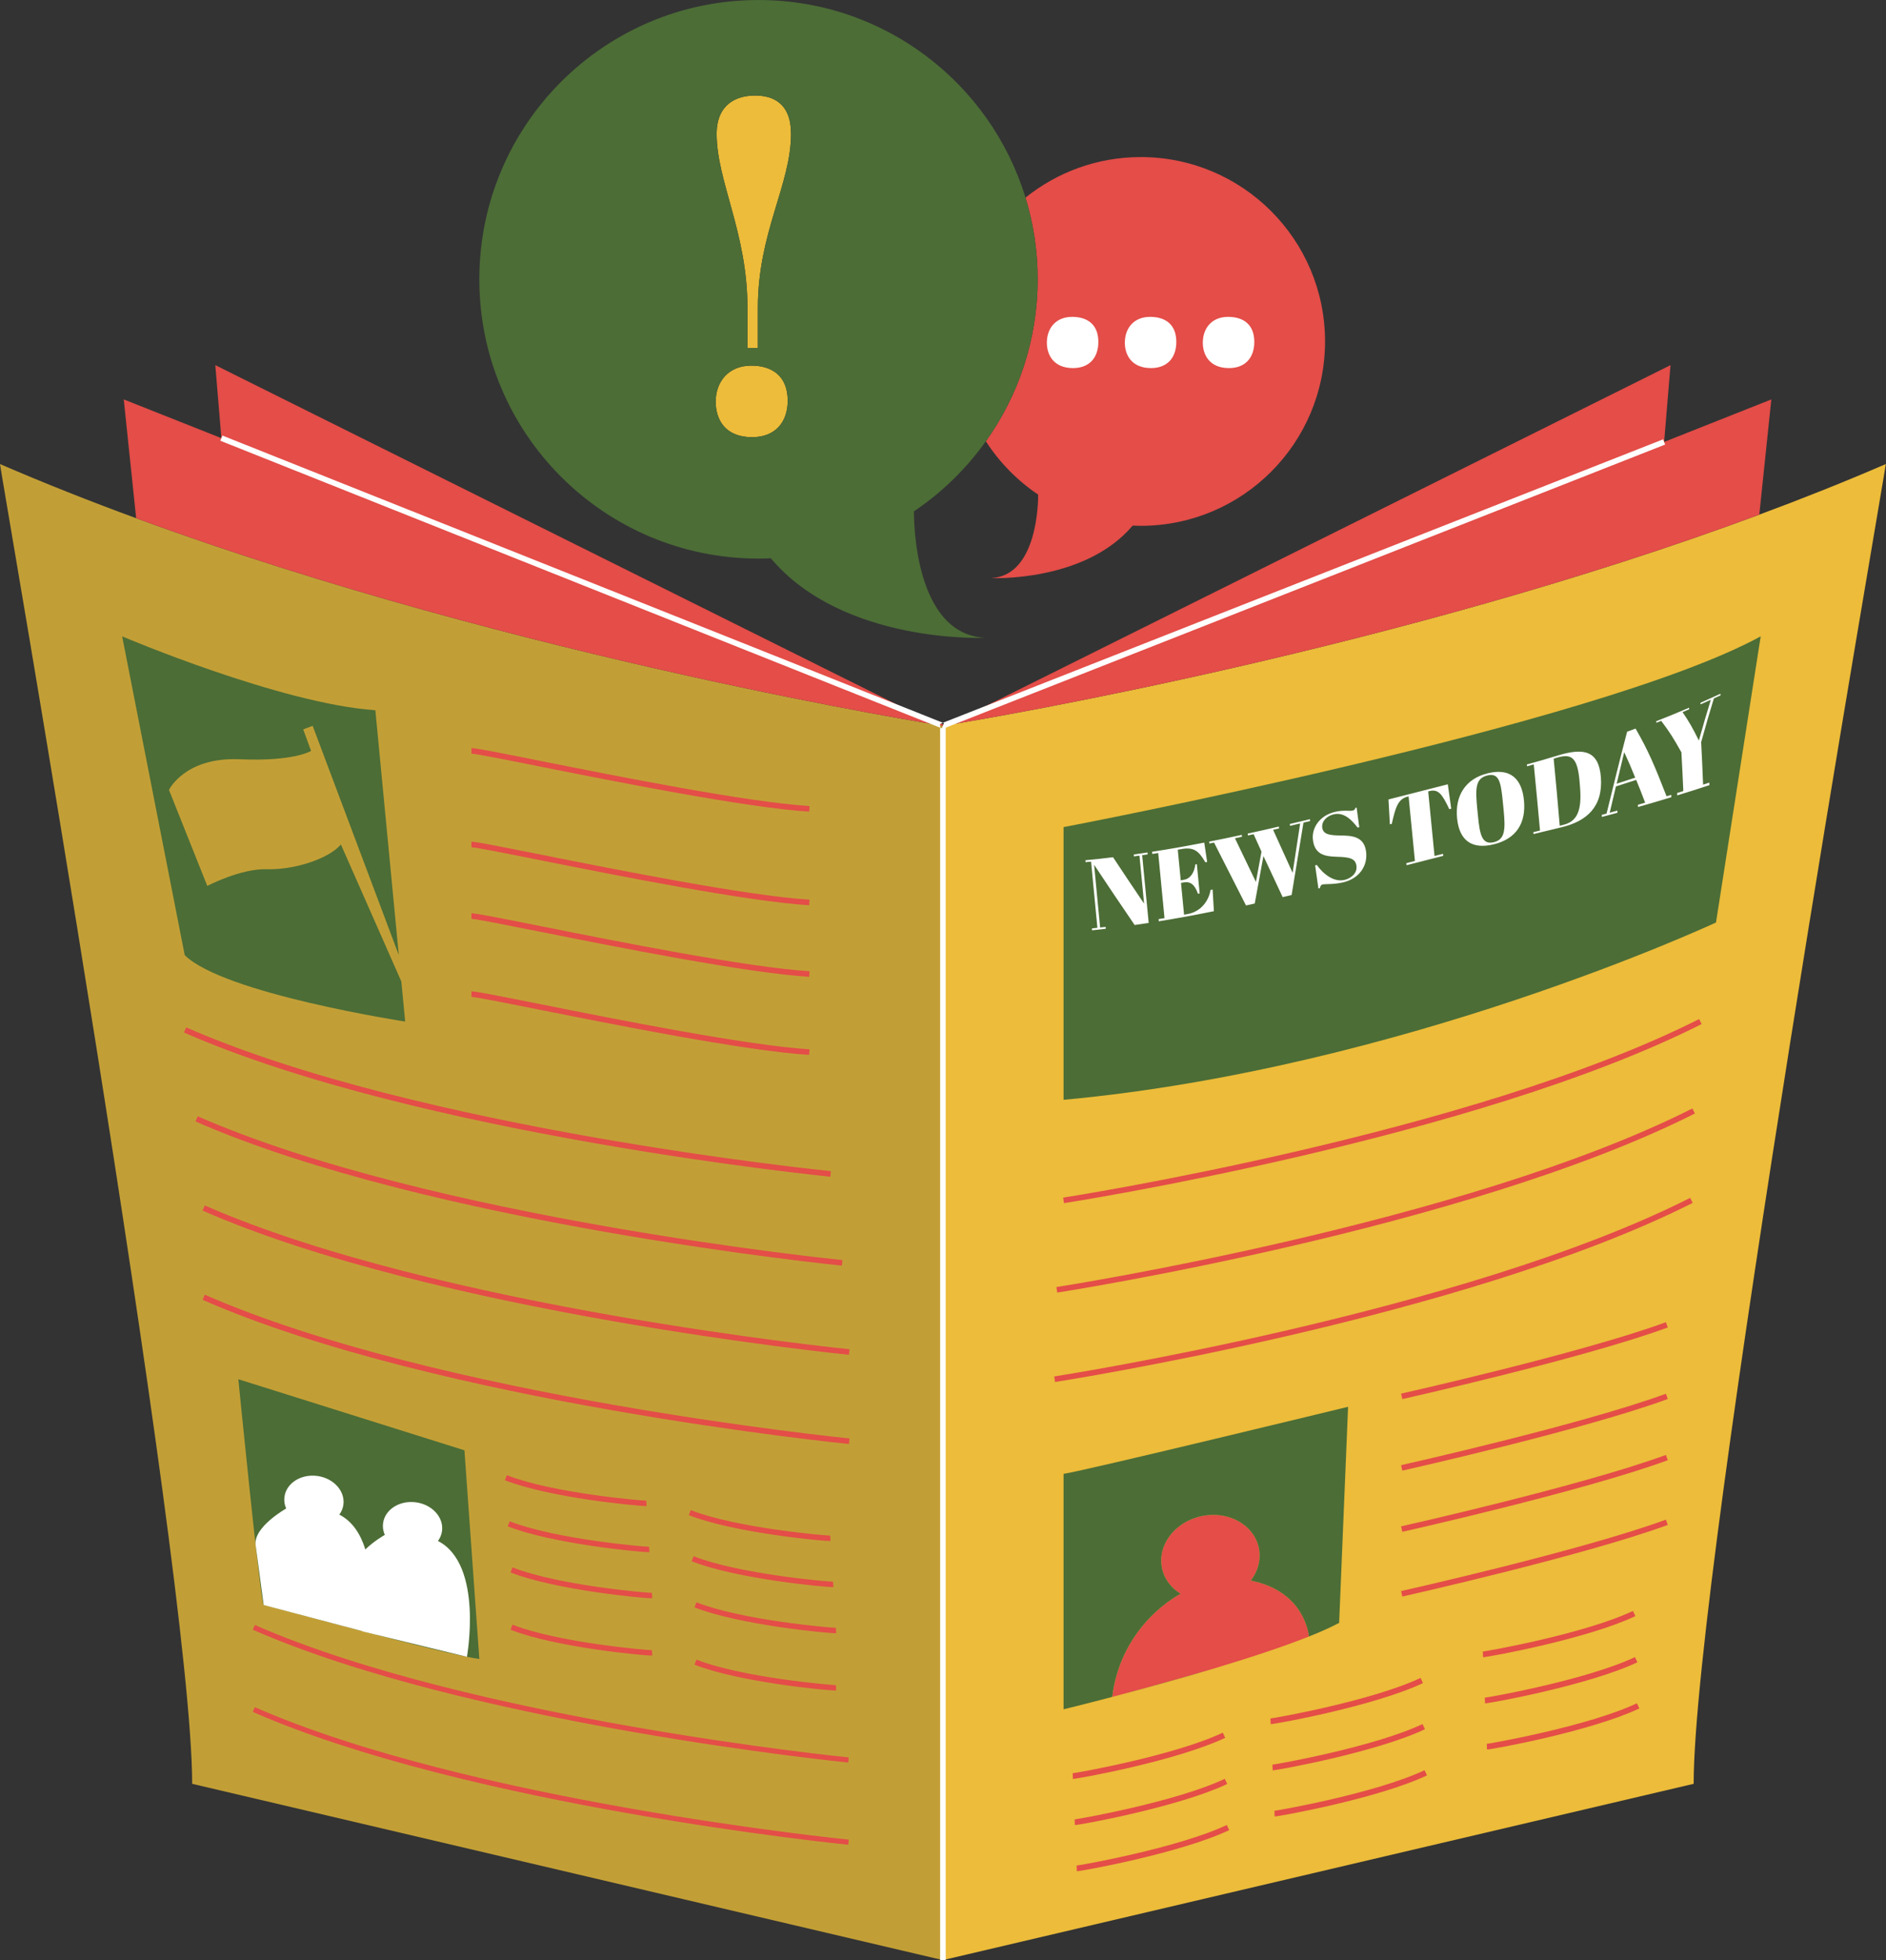
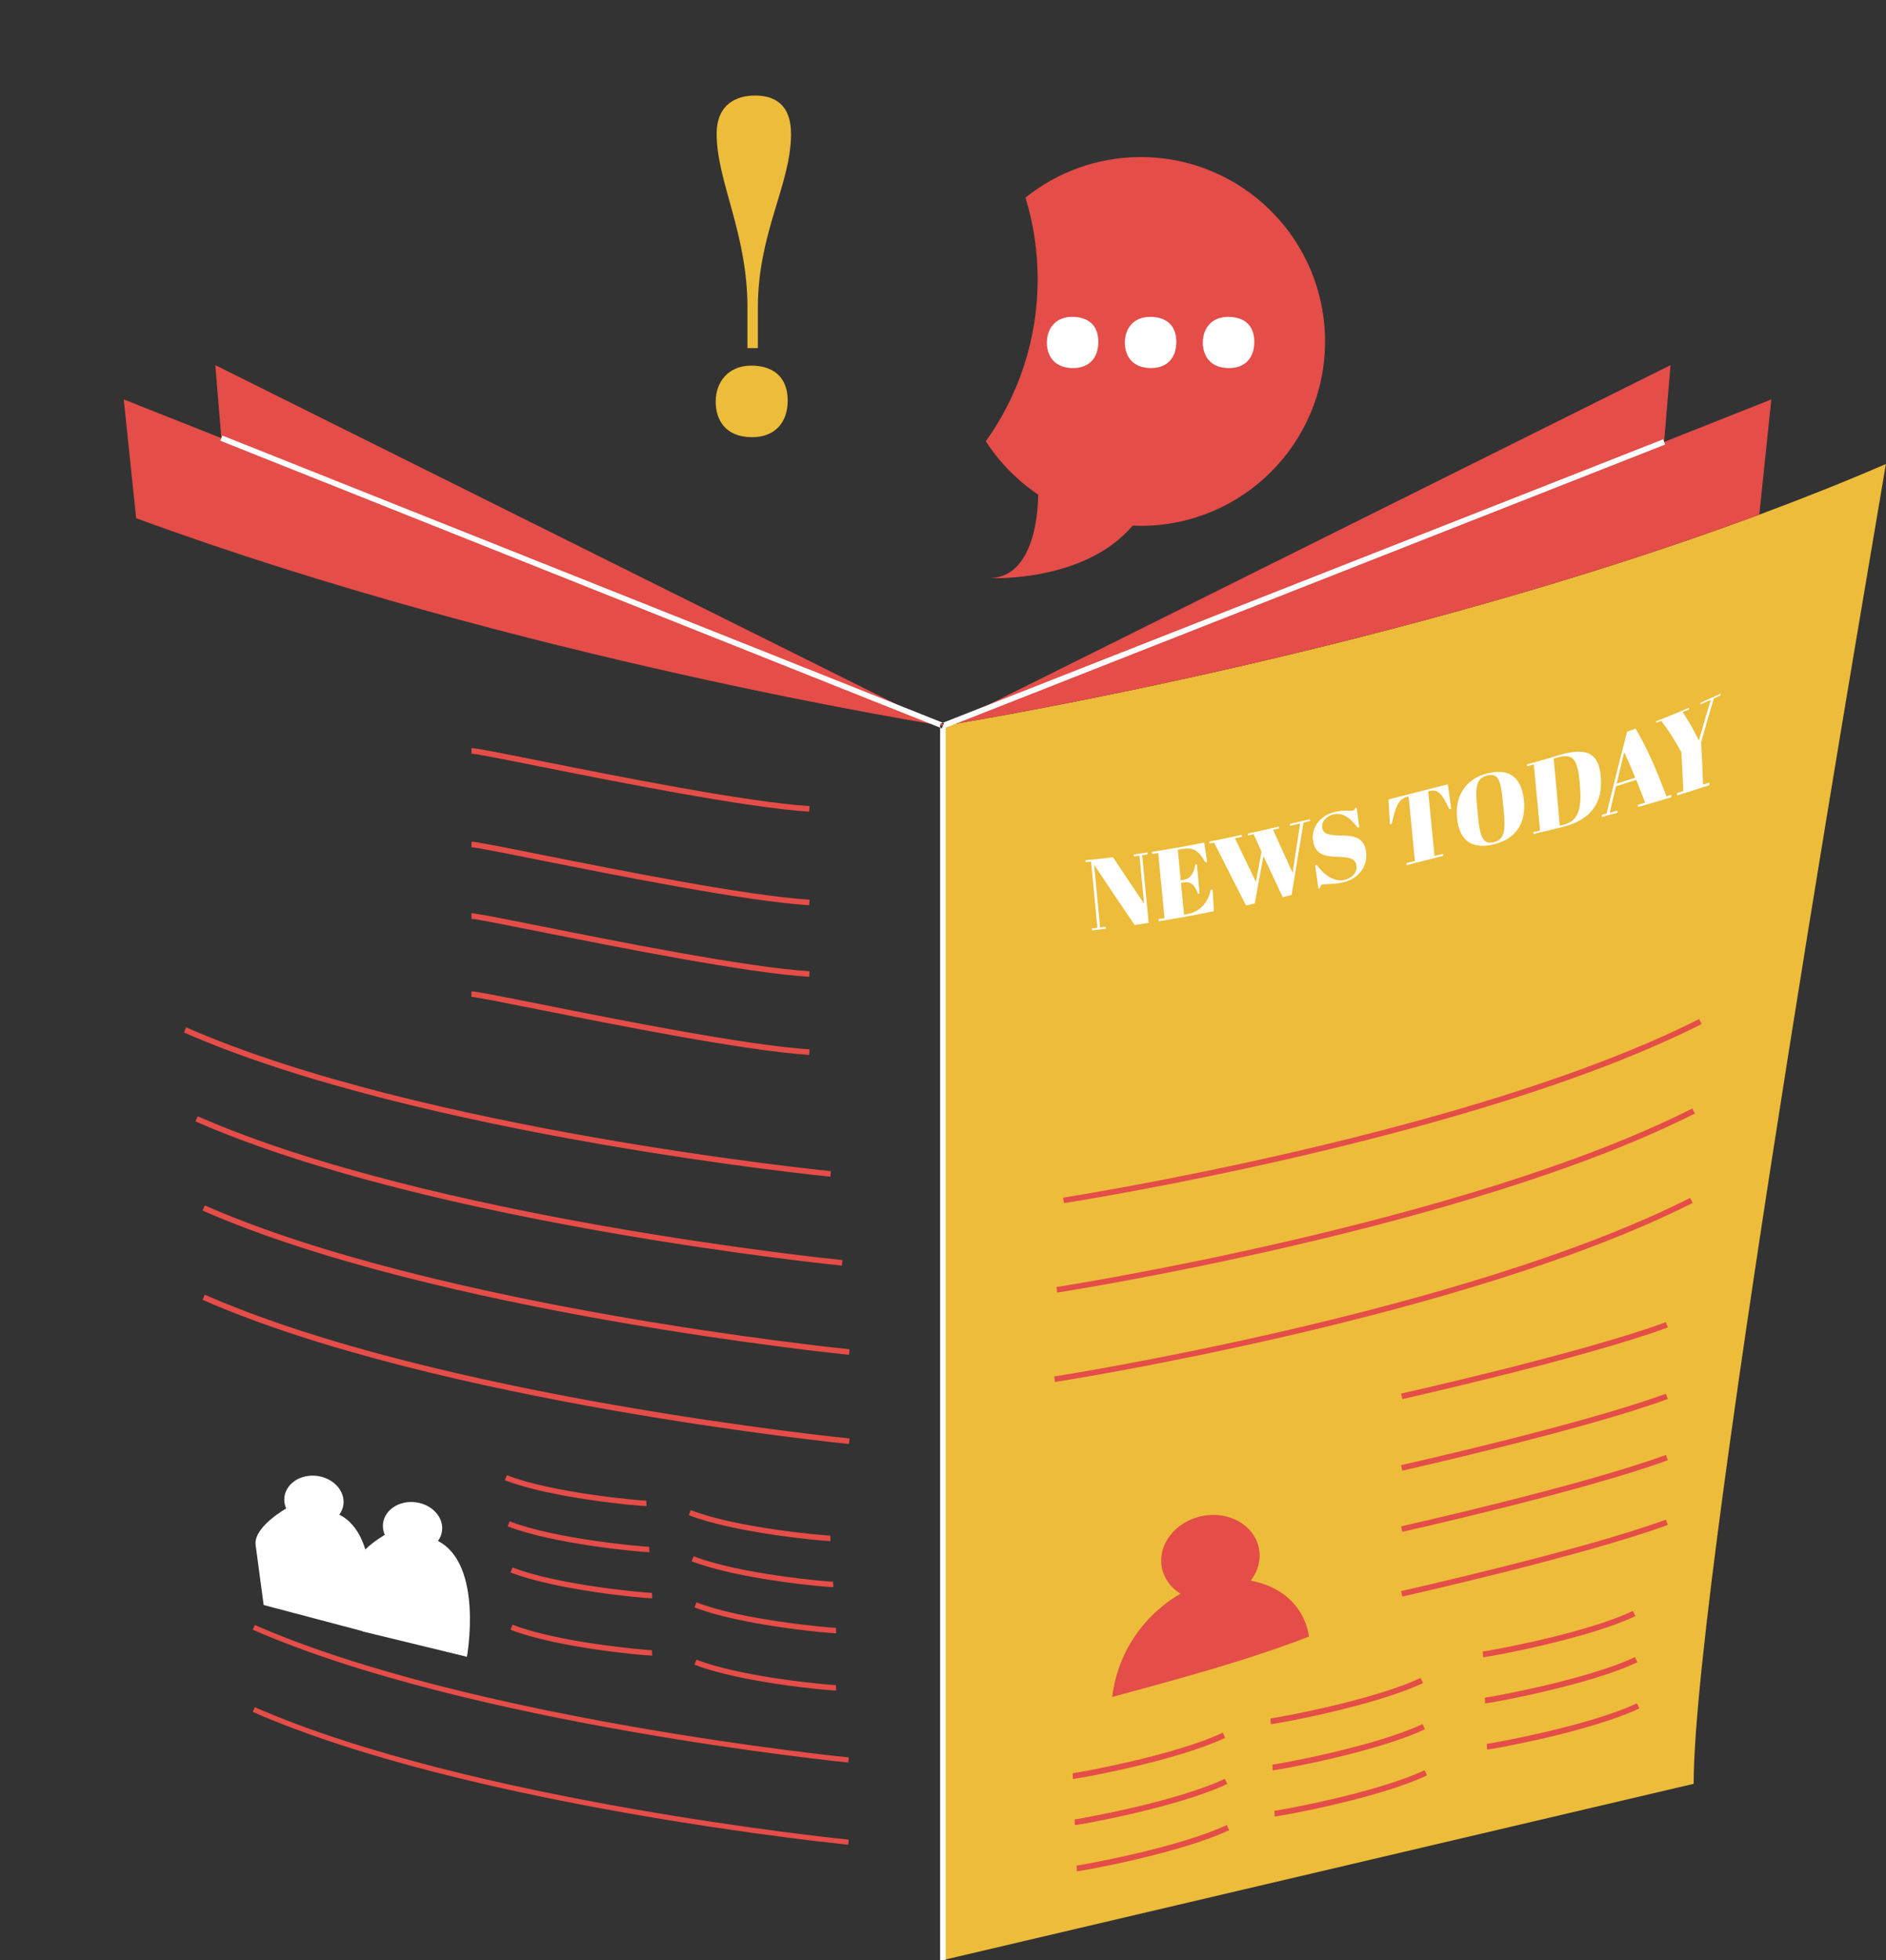
<svg xmlns="http://www.w3.org/2000/svg" height="416.0" preserveAspectRatio="xMidYMid meet" version="1.0" viewBox="0.0 0.0 400.4 416.0" width="400.4" zoomAndPan="magnify">
  <rect x="0.0" y="0.0" width="400.4" height="416.0" fill="#333333" stroke="none" />
  <defs>
    <clipPath id="a">
      <path d="M 0 98 L 201 98 L 201 415.961 L 0 415.961 Z M 0 98" />
    </clipPath>
    <clipPath id="b">
      <path d="M 151 20 L 400.359 20 L 400.359 415.961 L 151 415.961 Z M 151 20" />
    </clipPath>
    <clipPath id="c">
      <path d="M 46 67 L 366 67 L 366 415.961 L 46 415.961 Z M 46 67" />
    </clipPath>
  </defs>
  <g>
    <g clip-path="url(#a)" id="change1_1">
-       <path d="M 200.18 154.02 C 200.18 154.02 110.281 139.848 28.906 109.973 C 19.09 106.371 9.395 102.539 0 98.477 C -0.184 98.395 40.797 333.012 40.797 378.547 L 200.18 415.961 L 200.398 415.906 L 200.398 153.98 C 200.262 154.004 200.18 154.02 200.18 154.02" fill="#c29f36" />
-     </g>
+       </g>
    <g clip-path="url(#b)" id="change2_1">
      <path d="M 167.934 28.418 C 167.934 39.18 160.895 49.336 160.895 65.32 L 160.895 73.871 L 158.684 73.871 L 158.684 65.223 C 158.684 49.434 152.148 38.473 152.148 28.418 C 152.148 22.082 156.371 20.273 160.293 20.273 C 164.113 20.273 167.934 21.883 167.934 28.418 Z M 359.566 378.547 L 200.398 415.906 L 200.398 153.98 C 200.48 153.969 200.578 153.953 200.703 153.934 L 200.902 154.012 L 201.234 153.848 C 211.52 152.164 296.68 137.719 373.5 109.215 C 382.617 105.832 391.617 102.258 400.359 98.477 C 400.547 98.395 359.566 333.012 359.566 378.547 Z M 159.488 77.59 C 154.66 77.59 151.945 81.008 151.945 85.23 C 151.945 88.953 153.855 92.773 159.688 92.773 C 164.516 92.773 167.23 89.656 167.23 85.031 C 167.23 79.801 163.914 77.59 159.488 77.59" fill="#ecbc3a" />
    </g>
    <g id="change3_1">
      <path d="M 265.539 335.422 C 267.074 333.414 267.77 330.934 267.246 328.465 C 266.207 323.551 260.762 320.543 255.09 321.746 C 249.418 322.945 245.66 327.898 246.699 332.812 C 247.188 335.117 248.656 336.996 250.652 338.227 L 250.641 338.227 C 250.641 338.227 238.07 344.484 236.117 360.109 C 236.117 360.109 246.934 357.258 257.793 354.059 C 265.043 351.887 272.25 349.531 277.875 347.293 C 277.875 347.289 277.207 337.719 265.539 335.422 Z M 242.184 33.332 C 232.922 33.332 224.418 36.559 217.715 41.938 C 219.391 47.422 220.297 53.238 220.297 59.27 C 220.297 72.09 216.215 83.945 209.297 93.645 C 212.191 98.129 215.973 101.984 220.398 104.961 C 220.41 106.18 220.363 122.211 210.41 122.68 C 210.41 122.68 230.273 123.609 240.465 111.539 C 241.035 111.566 241.605 111.586 242.184 111.586 C 263.793 111.586 281.309 94.066 281.309 72.457 C 281.309 50.848 263.793 33.332 242.184 33.332 Z M 171.863 222.68 C 158.527 221.84 131.098 216.367 114.707 213.094 C 105.762 211.309 101.051 210.379 100.09 210.379 L 100.09 211.562 C 100.977 211.562 106.934 212.754 114.473 214.258 C 130.895 217.535 158.375 223.02 171.789 223.863 Z M 171.863 206.109 C 158.531 205.27 131.098 199.797 114.711 196.523 C 105.762 194.738 101.051 193.809 100.09 193.809 L 100.09 194.992 C 100.977 194.992 106.934 196.184 114.477 197.688 C 130.895 200.965 158.375 206.449 171.789 207.297 Z M 171.863 190.926 C 158.531 190.086 131.098 184.609 114.711 181.34 C 105.762 179.555 101.051 178.621 100.09 178.621 L 100.09 179.809 C 100.977 179.809 106.934 180.996 114.477 182.504 C 130.895 185.777 158.379 191.266 171.789 192.109 Z M 171.863 171.059 C 158.531 170.219 131.098 164.742 114.711 161.473 C 105.762 159.688 101.051 158.754 100.09 158.754 L 100.09 159.941 C 100.977 159.941 106.934 161.129 114.477 162.637 C 130.895 165.91 158.379 171.395 171.789 172.242 Z M 348.039 362.547 L 347.52 361.457 C 337.242 366.324 316.379 370.023 315.645 370.062 L 315.699 371.27 C 316.988 371.215 337.785 367.406 348.039 362.547 Z M 347.617 352.754 L 347.098 351.66 C 336.836 356.523 315.957 360.23 315.223 360.27 L 315.277 361.477 C 316.57 361.418 337.383 357.602 347.617 352.754 Z M 347.195 342.957 L 346.676 341.867 C 336.398 346.738 315.535 350.438 314.801 350.473 L 314.855 351.68 C 316.145 351.625 336.941 347.816 347.195 342.957 Z M 138.473 351.336 L 138.406 350.188 C 138.398 350.188 138.391 350.188 138.379 350.188 C 137.324 350.188 118.547 348.598 108.805 344.777 L 108.387 345.848 C 117.926 349.594 136.543 351.336 138.383 351.336 C 138.422 351.336 138.449 351.336 138.473 351.336 Z M 177.527 358.75 L 177.461 357.602 C 176.809 357.629 157.703 356.051 147.859 352.191 L 147.441 353.262 C 156.984 357.008 175.598 358.75 177.438 358.75 C 177.473 358.75 177.504 358.75 177.527 358.75 Z M 138.473 339.176 L 138.406 338.027 C 137.68 338.062 118.648 336.48 108.805 332.621 L 108.387 333.691 C 117.93 337.434 136.547 339.18 138.383 339.18 C 138.422 339.18 138.449 339.18 138.473 339.176 Z M 137.871 329.391 L 137.801 328.242 C 137.797 328.242 137.785 328.242 137.773 328.242 C 136.723 328.242 117.945 326.652 108.203 322.836 L 107.785 323.906 C 117.328 327.648 135.941 329.395 137.781 329.395 C 137.816 329.395 137.848 329.395 137.871 329.391 Z M 137.266 319.605 L 137.199 318.457 C 137.191 318.457 137.184 318.457 137.172 318.457 C 136.117 318.457 117.34 316.867 107.602 313.051 L 107.18 314.121 C 116.723 317.863 135.336 319.609 137.176 319.609 C 137.215 319.609 137.242 319.605 137.266 319.605 Z M 177.527 346.59 L 177.461 345.441 C 177.453 345.441 177.441 345.441 177.434 345.441 C 176.379 345.441 157.602 343.852 147.859 340.031 L 147.441 341.102 C 156.984 344.848 175.598 346.594 177.438 346.594 C 177.473 346.594 177.504 346.59 177.527 346.59 Z M 176.926 336.805 L 176.855 335.656 C 176.848 335.656 176.84 335.656 176.828 335.656 C 175.77 335.656 157.008 334.07 147.258 330.25 L 146.84 331.32 C 156.395 335.066 174.984 336.809 176.832 336.809 C 176.871 336.809 176.902 336.805 176.926 336.805 Z M 176.32 327.02 L 176.254 325.871 C 176.246 325.871 176.234 325.871 176.227 325.871 C 175.172 325.871 156.395 324.281 146.652 320.465 L 146.234 321.535 C 155.777 325.277 174.391 327.023 176.23 327.023 C 176.266 327.023 176.297 327.02 176.32 327.02 Z M 302.949 376.758 L 302.43 375.664 C 292.152 380.531 271.289 384.23 270.559 384.27 L 270.609 385.477 C 271.898 385.422 292.695 381.613 302.949 376.758 Z M 302.527 366.961 L 302.008 365.867 C 291.734 370.738 270.867 374.438 270.137 374.477 L 270.188 375.684 C 271.48 375.625 292.273 371.816 302.527 366.961 Z M 302.105 357.168 L 301.59 356.074 C 291.309 360.945 270.445 364.645 269.715 364.68 L 269.766 365.887 C 271.055 365.832 291.852 362.023 302.105 357.168 Z M 260.965 388.375 L 260.445 387.285 C 250.18 392.148 229.305 395.852 228.57 395.891 L 228.621 397.098 C 229.918 397.039 250.73 393.223 260.965 388.375 Z M 260.539 378.582 L 260.023 377.488 C 249.746 382.359 228.883 386.059 228.148 386.094 L 228.199 387.301 C 229.492 387.246 250.289 383.438 260.539 378.582 Z M 260.117 368.785 L 259.602 367.695 C 249.324 372.566 228.461 376.266 227.727 376.301 L 227.777 377.508 C 229.07 377.453 249.867 373.645 260.117 368.785 Z M 354.078 323.605 L 353.668 322.492 C 335.957 329.008 297.836 337.562 297.453 337.648 L 297.715 338.809 C 298.094 338.723 336.293 330.145 354.078 323.605 Z M 354.078 309.871 L 353.668 308.758 C 335.957 315.273 297.836 323.832 297.453 323.914 L 297.715 325.074 C 298.094 324.988 336.293 316.414 354.078 309.871 Z M 354.078 296.883 L 353.668 295.77 C 335.957 302.285 297.836 310.84 297.453 310.926 L 297.715 312.086 C 298.094 311.996 336.293 303.426 354.078 296.883 Z M 354.078 281.703 L 353.668 280.59 C 335.957 287.105 297.836 295.66 297.453 295.746 L 297.715 296.902 C 298.094 296.816 336.293 288.246 354.078 281.703 Z M 180.188 390.391 C 179.387 390.312 99.672 382.266 54.102 362.285 L 53.664 363.285 C 99.387 383.332 179.277 391.398 180.082 391.477 Z M 180.188 372.945 C 179.387 372.867 99.672 364.82 54.102 344.84 L 53.664 345.84 C 99.387 365.891 179.277 373.953 180.082 374.031 Z M 180.355 305.258 C 179.484 305.172 92.949 296.438 43.48 274.75 L 43.004 275.836 C 92.645 297.602 179.367 306.352 180.238 306.438 Z M 180.355 286.324 C 179.484 286.238 92.949 277.504 43.48 255.812 L 43.004 256.898 C 92.645 278.664 179.367 287.418 180.238 287.504 Z M 178.855 267.402 C 177.988 267.316 91.445 258.582 41.98 236.895 L 41.504 237.98 C 91.145 259.742 177.867 268.496 178.738 268.582 Z M 176.402 248.531 C 175.531 248.445 88.996 239.715 39.527 218.023 L 39.051 219.109 C 88.688 240.875 175.414 249.629 176.285 249.715 Z M 359.359 255.27 L 358.824 254.211 C 310.609 278.551 224.672 291.969 223.809 292.102 L 223.988 293.273 C 224.852 293.141 310.977 279.695 359.359 255.27 Z M 359.828 236.297 L 359.293 235.234 C 311.078 259.578 225.141 272.996 224.277 273.129 L 224.461 274.301 C 225.324 274.168 311.445 260.723 359.828 236.297 Z M 361.258 217.32 L 360.723 216.262 C 312.508 240.602 226.566 254.02 225.707 254.152 L 225.887 255.324 C 226.75 255.191 312.871 241.746 361.258 217.32 Z M 376.055 84.762 L 353.297 93.785 L 354.652 77.488 L 201.234 153.848 C 211.52 152.164 296.68 137.719 373.5 109.215 Z M 200.703 153.934 C 200.371 153.988 200.18 154.02 200.18 154.02 L 200.18 187.953 L 200.18 154.02 C 200.18 154.02 110.281 139.848 28.906 109.973 L 26.273 84.762 L 47 92.98 L 45.711 77.488 L 193.812 151.199 L 200.703 153.934" fill="#e44d48" />
    </g>
    <g id="change4_1">
-       <path d="M 167.934 28.418 C 167.934 21.883 164.113 20.273 160.293 20.273 C 156.371 20.273 152.148 22.082 152.148 28.418 C 152.148 38.473 158.684 49.434 158.684 65.223 L 158.684 73.871 L 160.895 73.871 L 160.895 65.32 C 160.895 49.336 167.934 39.18 167.934 28.418 Z M 167.23 85.031 C 167.23 79.801 163.914 77.59 159.488 77.59 C 154.66 77.59 151.945 81.008 151.945 85.23 C 151.945 88.953 153.855 92.773 159.688 92.773 C 164.516 92.773 167.23 89.656 167.23 85.031 Z M 217.715 41.938 C 219.391 47.422 220.297 53.238 220.297 59.27 C 220.297 72.09 216.215 83.945 209.297 93.645 C 205.145 99.465 199.977 104.512 194.035 108.504 C 194.016 110.352 194.09 134.637 209.16 135.348 C 209.16 135.348 179.074 136.758 163.641 118.473 C 162.773 118.512 161.906 118.539 161.031 118.539 C 128.297 118.539 101.762 92.004 101.762 59.27 C 101.762 26.539 128.297 0.004 161.031 0.004 C 187.73 0.004 210.301 17.664 217.715 41.938 C 216.043 43.281 214.48 44.762 213.047 46.359 C 214.48 44.762 216.043 43.281 217.715 41.938 Z M 236.219 360.082 C 242.184 358.52 250.012 356.395 257.793 354.059 C 247.531 357.078 237.316 359.793 236.219 360.082 Z M 236.219 360.082 C 236.184 360.094 236.148 360.102 236.117 360.109 C 236.117 360.109 236.156 360.102 236.219 360.082 Z M 225.797 175.523 L 225.797 233.395 C 297.898 226.754 364.309 195.762 364.309 195.762 L 373.797 135.043 C 339.008 154.02 225.797 175.523 225.797 175.523 Z M 225.797 362.734 C 225.797 362.734 229.949 361.727 236.117 360.109 C 238.07 344.484 250.641 338.227 250.641 338.227 L 250.652 338.227 C 248.656 336.996 247.188 335.117 246.699 332.812 C 245.66 327.898 249.418 322.945 255.09 321.746 C 260.762 320.543 266.207 323.551 267.246 328.465 C 267.77 330.934 267.074 333.414 265.539 335.422 C 277.207 337.719 277.875 347.289 277.875 347.293 C 280.375 346.297 282.562 345.32 284.301 344.395 L 286.199 298.539 C 286.199 298.539 230.223 312.137 225.797 312.77 Z M 85.203 208.277 L 72.375 179.215 C 69.707 182.305 62.375 184.625 56.707 184.457 C 51.039 184.285 44.008 188.004 44.008 188.004 L 35.875 167.633 C 35.875 167.633 39.207 160.625 50.875 161.125 C 62.539 161.625 66.039 159.348 66.039 159.348 L 64.375 154.793 L 66.375 154.02 L 84.668 202.688 L 84.797 204.039 L 79.691 150.723 C 59.453 149.32 25.934 135.043 25.934 135.043 L 39.215 202.688 C 47.438 210.875 86.02 216.789 86.02 216.789 Z M 98.602 307.773 L 101.762 352.047 C 94.172 351.098 56.609 340.602 55.977 340.602 C 55.344 340.602 50.598 292.688 50.598 292.688 L 98.602 307.773" fill="#4c6d36" />
-     </g>
+       </g>
    <g clip-path="url(#c)" id="change5_1">
      <path d="M 260.73 67.242 C 263.977 67.242 266.289 68.867 266.289 72.555 C 266.289 75.863 264.414 78.113 260.918 78.113 C 256.73 78.113 255.359 75.238 255.359 72.738 C 255.359 69.68 257.23 67.242 260.73 67.242 Z M 244.176 67.242 C 247.422 67.242 249.734 68.867 249.734 72.555 C 249.734 75.863 247.859 78.113 244.363 78.113 C 240.176 78.113 238.805 75.238 238.805 72.738 C 238.805 69.68 240.676 67.242 244.176 67.242 Z M 227.621 67.242 C 230.867 67.242 233.18 68.867 233.18 72.555 C 233.18 75.863 231.305 78.113 227.809 78.113 C 223.621 78.113 222.25 75.238 222.25 72.738 C 222.25 69.68 224.121 67.242 227.621 67.242 Z M 92.98 327.012 C 93.438 326.387 93.742 325.672 93.844 324.887 C 94.223 321.977 91.727 319.254 88.27 318.805 C 84.809 318.355 81.703 320.352 81.324 323.262 C 81.215 324.113 81.355 324.949 81.691 325.719 C 81.691 325.719 79.422 327 77.562 328.809 C 76.582 325.641 74.887 322.883 72.043 321.418 C 72.496 320.797 72.805 320.078 72.906 319.293 C 73.281 316.383 70.785 313.66 67.328 313.211 C 63.871 312.766 60.762 314.758 60.387 317.668 C 60.273 318.523 60.418 319.355 60.754 320.125 C 60.754 320.125 53.828 324.02 54.262 327.828 L 55.977 340.602 L 76.906 346.137 L 76.914 346.191 L 99.129 351.59 C 99.129 351.59 102.691 332.012 92.98 327.012 Z M 363.215 148.5 C 362.348 148.891 361.91 149.086 361.039 149.469 C 361.027 149.336 361.02 149.27 361.008 149.141 C 362.707 148.391 363.555 148.008 365.242 147.23 C 365.254 147.359 365.262 147.426 365.273 147.559 C 364.707 147.82 364.426 147.949 363.859 148.207 C 362.828 151.555 362.273 153.516 361.156 157.496 C 361.34 160.918 361.418 162.785 361.57 166.516 C 362.098 166.34 362.359 166.254 362.883 166.078 C 362.891 166.293 362.895 166.402 362.906 166.621 C 360.184 167.516 358.816 167.953 356.078 168.793 C 356.07 168.59 356.062 168.488 356.055 168.289 C 356.582 168.121 356.844 168.039 357.371 167.871 C 357.215 164.504 357.141 162.809 356.965 159.652 C 355.285 156.648 354.434 155.297 352.676 152.977 C 352.266 153.141 352.059 153.223 351.648 153.383 C 351.637 153.25 351.633 153.184 351.617 153.055 C 354.414 151.949 355.812 151.375 358.586 150.188 C 358.598 150.32 358.605 150.387 358.617 150.52 C 358.051 150.762 357.77 150.879 357.207 151.117 C 358.629 153.207 359.32 154.43 360.672 157.145 C 361.723 153.445 362.242 151.633 363.215 148.5 Z M 343.219 166.312 C 344.797 165.812 345.582 165.555 347.16 165.031 C 346.238 162.758 345.773 161.664 344.824 159.617 C 344.188 162.23 343.863 163.598 343.219 166.312 Z M 347.367 165.504 C 345.645 166.07 344.781 166.348 343.059 166.891 C 342.531 169.129 342.266 170.254 341.742 172.469 C 342.391 172.289 342.715 172.199 343.363 172.02 C 343.379 172.203 343.383 172.293 343.395 172.473 C 342.07 172.836 341.41 173.012 340.09 173.363 C 340.074 173.188 340.07 173.102 340.059 172.926 C 340.465 172.812 340.668 172.762 341.074 172.648 C 342.824 165.629 343.746 161.699 345.438 155.277 C 346.156 155.016 346.516 154.883 347.234 154.613 C 349.984 159.383 351.27 162.477 353.812 168.98 C 354.211 168.859 354.406 168.801 354.805 168.676 C 354.816 168.875 354.82 168.977 354.828 169.176 C 352.004 170.035 350.59 170.449 347.762 171.258 C 347.754 171.066 347.746 170.973 347.734 170.785 C 348.348 170.609 348.656 170.52 349.27 170.34 C 348.516 168.359 348.137 167.387 347.367 165.504 Z M 331.953 175.027 C 334.855 174.297 335.855 171.98 335.441 167.016 C 335.398 166.5 335.379 166.246 335.336 165.734 C 334.883 160.395 333.41 159.922 330.367 160.84 C 330.156 160.902 330.055 160.934 329.844 160.996 C 330.387 166.469 330.633 169.438 331.133 175.23 C 331.461 175.148 331.625 175.109 331.953 175.027 Z M 331.645 175.527 C 329.211 176.129 327.992 176.422 325.57 176.996 C 325.555 176.832 325.547 176.754 325.531 176.59 C 326.098 176.457 326.379 176.391 326.945 176.254 C 326.426 170.578 326.168 167.703 325.621 162.219 C 325.051 162.379 324.77 162.461 324.199 162.617 C 324.184 162.457 324.176 162.379 324.16 162.223 C 326.824 161.492 328.164 161.105 330.852 160.289 C 336.223 158.66 339.426 159.289 339.867 164.91 C 340.363 171.277 336.781 174.258 331.645 175.527 Z M 319.066 170.32 C 318.648 166.043 318.312 163.941 315.754 164.566 C 313.172 165.199 313.215 167.453 313.633 171.727 C 313.691 172.324 313.723 172.625 313.781 173.227 C 314.164 177.145 314.641 179.328 317.137 178.727 C 319.527 178.148 319.629 176.059 319.219 171.863 C 319.156 171.246 319.129 170.938 319.066 170.32 Z M 315.879 164.09 C 320.469 162.969 323.082 165.074 323.539 169.859 C 323.992 174.555 322.023 177.992 317.094 179.184 C 312.34 180.336 309.789 178.23 309.34 173.648 C 308.871 168.855 311.121 165.25 315.879 164.09 Z M 308.098 171.613 C 307.934 171.652 307.852 171.676 307.691 171.715 C 306.203 168.609 305.406 167.383 303.465 167.879 C 303.363 167.902 303.312 167.918 303.207 167.945 C 303.746 173.426 304.016 176.164 304.551 181.645 C 305.277 181.461 305.641 181.367 306.367 181.188 C 306.383 181.359 306.391 181.449 306.406 181.621 C 303.293 182.41 301.734 182.809 298.617 183.609 C 298.602 183.434 298.594 183.348 298.574 183.172 C 299.301 182.984 299.664 182.891 300.391 182.707 C 299.852 177.227 299.582 174.488 299.047 169.008 C 298.934 169.035 298.879 169.051 298.77 169.078 C 296.824 169.574 296.254 171.324 295.48 174.828 C 295.316 174.871 295.238 174.891 295.074 174.934 C 294.957 172.82 294.895 171.766 294.777 169.652 C 299.812 168.363 302.332 167.711 307.371 166.438 C 307.66 168.508 307.805 169.543 308.098 171.613 Z M 287.988 183.844 C 287.82 182.117 286.438 181.887 283.742 181.816 C 281.098 181.75 279.031 181.234 278.723 178.086 C 278.496 175.75 280.055 173.133 283.34 172.312 C 285.301 171.824 286.477 172.191 287.199 172.008 C 287.562 171.914 287.656 171.742 287.777 171.434 C 287.871 171.41 287.922 171.398 288.012 171.375 C 288.238 173.043 288.352 173.875 288.574 175.543 C 288.438 175.578 288.371 175.598 288.234 175.629 C 286.957 173.988 285.301 172.273 283.105 172.82 C 281.566 173.203 280.586 174.34 280.707 175.57 C 280.859 177.113 282.363 177.273 284.57 177.301 C 286.996 177.328 289.703 177.457 290.043 180.91 C 290.336 183.91 288.438 186.426 285.301 187.211 C 283.23 187.734 281.379 187.551 280.777 187.699 C 280.438 187.781 280.332 188.043 280.199 188.48 C 280.082 188.512 280.02 188.527 279.902 188.555 C 279.621 186.594 279.48 185.609 279.203 183.645 C 279.348 183.609 279.422 183.594 279.566 183.559 C 280.836 185.379 283.145 187.309 285.492 186.719 C 286.773 186.395 288.137 185.363 287.988 183.844 Z M 267.816 180.734 C 267.148 179.254 266.812 178.516 266.145 177.027 C 265.66 177.137 265.414 177.191 264.93 177.297 C 264.914 177.137 264.906 177.059 264.891 176.898 C 267.535 176.32 268.859 176.02 271.504 175.406 C 271.52 175.566 271.527 175.645 271.543 175.805 C 271.039 175.922 270.785 175.98 270.281 176.094 C 271.941 179.754 272.77 181.582 274.426 185.227 C 275.066 181.035 275.383 178.938 276.023 174.746 C 275.16 174.953 274.727 175.055 273.867 175.258 C 273.852 175.102 273.844 175.02 273.828 174.863 C 275.535 174.457 276.387 174.254 278.094 173.84 C 278.109 173.996 278.117 174.078 278.133 174.234 C 277.57 174.371 277.289 174.441 276.727 174.578 C 275.719 180.723 275.215 183.793 274.211 189.934 C 273.449 190.113 273.07 190.203 272.312 190.379 C 270.68 186.902 269.863 185.16 268.23 181.664 C 267.492 185.695 267.121 187.711 266.383 191.738 C 265.641 191.902 265.27 191.984 264.527 192.148 C 261.812 186.836 260.457 184.168 257.746 178.805 C 257.344 178.883 257.145 178.922 256.742 179.004 C 256.727 178.844 256.719 178.762 256.707 178.602 C 259.477 178.059 260.859 177.77 263.633 177.172 C 263.648 177.332 263.656 177.41 263.672 177.57 C 263.074 177.699 262.777 177.762 262.18 177.891 C 263.961 181.605 264.852 183.457 266.633 187.152 C 267.105 184.586 267.34 183.305 267.816 180.734 Z M 255.664 178.809 C 255.91 180.453 256.035 181.273 256.281 182.922 C 256.129 182.949 256.051 182.965 255.898 182.992 C 254.461 180.477 253.363 179.727 250.789 180.188 C 250.488 180.238 250.34 180.266 250.043 180.32 C 250.297 182.918 250.422 184.219 250.672 186.816 C 250.965 186.766 251.105 186.738 251.398 186.688 C 252.781 186.434 253.562 185.109 253.77 183.445 C 253.898 183.422 253.965 183.41 254.09 183.387 C 254.332 185.871 254.453 187.113 254.691 189.598 C 254.547 189.629 254.477 189.641 254.332 189.668 C 253.617 187.668 252.727 187.004 251.234 187.27 C 251.031 187.309 250.93 187.328 250.727 187.363 C 250.988 190.062 251.117 191.414 251.379 194.109 C 251.703 194.051 251.863 194.023 252.188 193.961 C 254.895 193.465 256.594 191.258 257.012 188.848 C 257.18 188.812 257.266 188.797 257.438 188.762 C 257.547 190.602 257.602 191.523 257.711 193.367 C 253.027 194.309 250.688 194.742 246.016 195.508 C 245.996 195.324 245.988 195.23 245.969 195.047 C 246.473 194.965 246.723 194.922 247.227 194.836 C 246.691 189.312 246.426 186.551 245.891 181.02 C 245.387 181.102 245.137 181.141 244.633 181.223 C 244.617 181.035 244.609 180.941 244.59 180.758 C 249.016 180.062 251.234 179.664 255.664 178.809 Z M 243.867 195.852 C 242.676 196.035 242.078 196.125 240.887 196.297 C 237.441 191.25 235.723 188.695 232.281 183.512 C 232.789 188.84 233.047 191.504 233.555 196.828 C 234.023 196.777 234.258 196.75 234.723 196.695 C 234.738 196.855 234.746 196.938 234.762 197.098 C 233.598 197.234 233.016 197.301 231.852 197.422 C 231.836 197.262 231.828 197.18 231.812 197.02 C 232.277 196.969 232.512 196.945 232.98 196.895 C 232.445 191.277 232.176 188.469 231.637 182.848 C 231.168 182.895 230.934 182.918 230.469 182.961 C 230.453 182.801 230.445 182.719 230.43 182.559 C 232.773 182.332 233.949 182.203 236.297 181.914 C 238.934 185.895 240.254 187.863 242.891 191.762 C 242.5 187.688 242.301 185.648 241.91 181.57 C 241.441 181.637 241.207 181.672 240.738 181.738 C 240.723 181.578 240.715 181.496 240.699 181.336 C 241.867 181.172 242.449 181.086 243.613 180.906 C 243.629 181.066 243.637 181.148 243.652 181.309 C 243.184 181.379 242.949 181.414 242.484 181.484 C 243.035 187.234 243.312 190.105 243.867 195.852 Z M 200.398 153.469 L 47.219 92.43 L 46.777 93.531 L 199.961 154.566 Z M 200.773 415.961 L 199.59 415.961 L 199.59 153.613 L 353.078 93.234 L 353.512 94.34 L 200.773 154.422 L 200.773 415.961" fill="#fff" />
    </g>
  </g>
</svg>